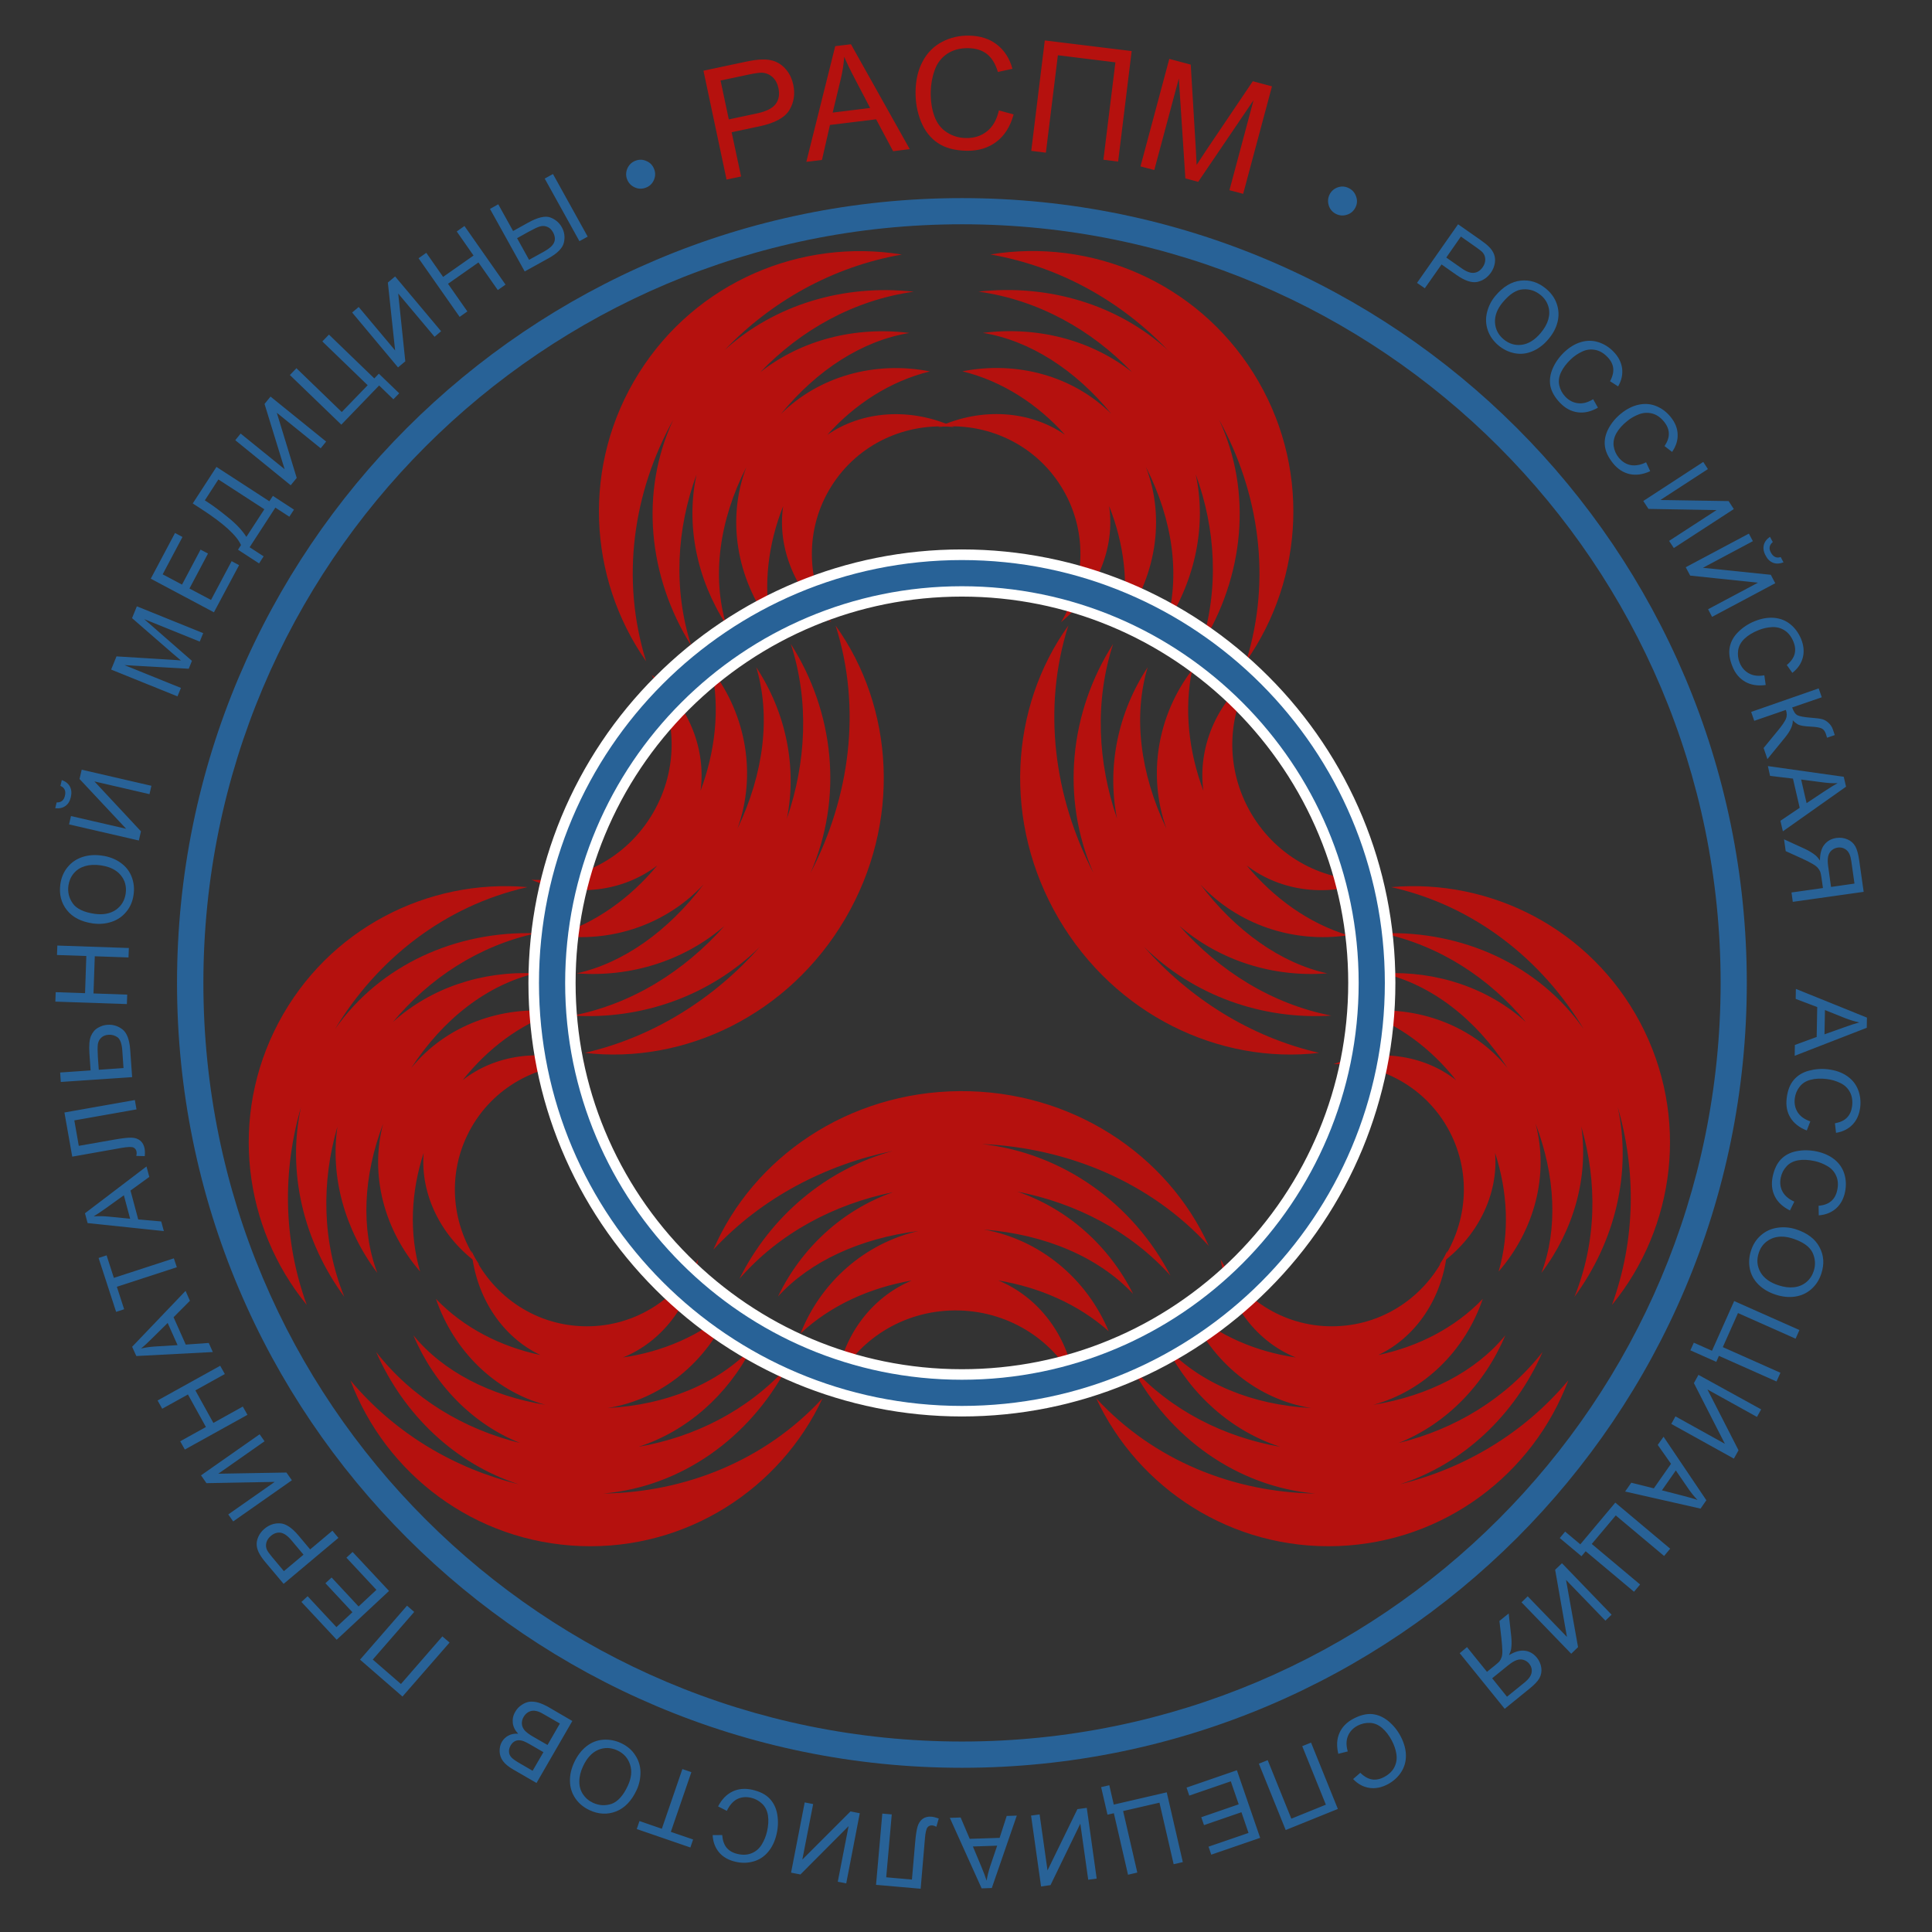
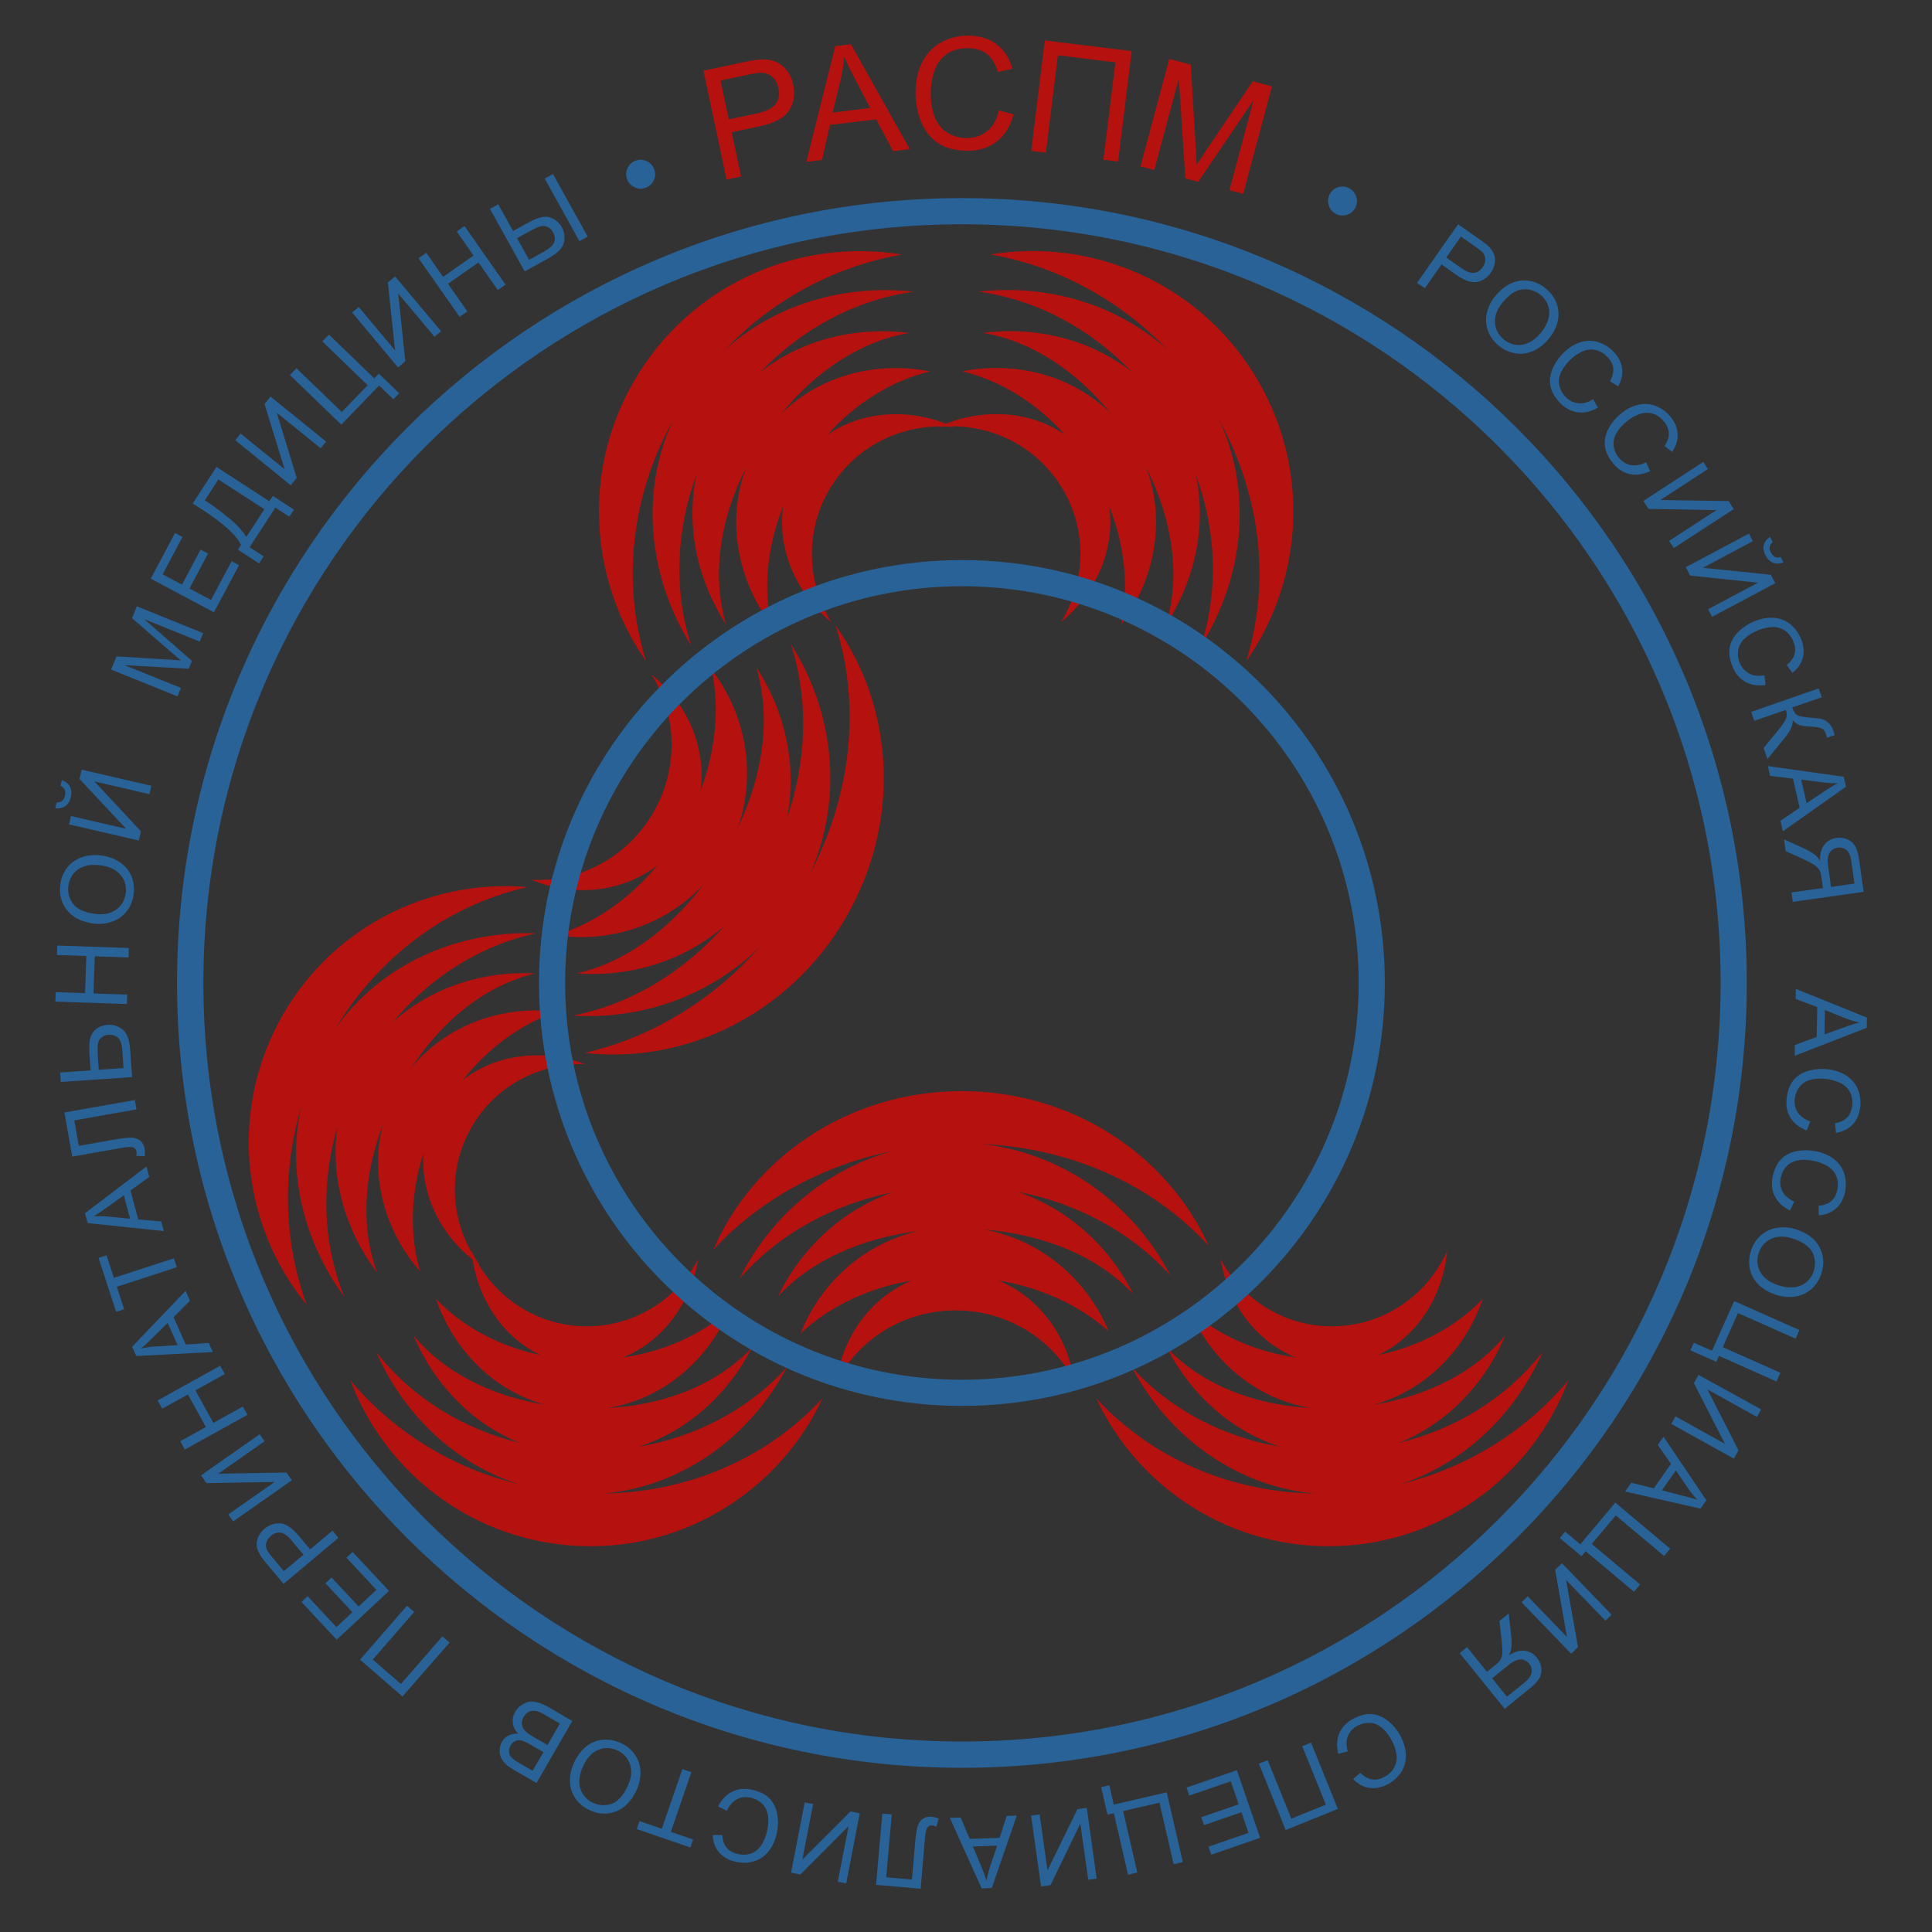
<svg xmlns="http://www.w3.org/2000/svg" id="Слой_1" x="0px" y="0px" viewBox="0 0 212.6 212.6" style="enable-background:new 0 0 212.6 212.6;" xml:space="preserve">
  <rect x="0" y="0" width="212.6" height="212.6" fill="#333333" stroke="none" />
  <style type="text/css"> .st0{fill-rule:evenodd;clip-rule:evenodd;fill:#B5110E;} .st1{fill:#286297;} .st2{fill:#FFFFFF;} .st3{fill:#B5110E;} </style>
  <g>
    <path class="st0" d="M90.52,153.86c-4.65,9.97-14.95,16.71-26.63,16.27c-11.69-0.44-21.45-7.93-25.33-18.23 c4.93,5.88,11.5,9.71,18.52,11.43c-6.96-2.24-12.63-7.6-15.69-14.56c4.03,5.16,9.7,8.52,15.84,10.02 c-5.22-2.09-9.43-6.39-11.74-11.85c3.26,3.99,8.48,6.67,14.53,7.65c-5.6-1.52-10.08-5.94-12.05-11.66c3.07,3.2,7.14,5.26,11.5,6.18 c-4.14-1.95-7.1-6.3-7.58-11.46c2.11,4.72,6.71,8.09,12.17,8.29c5.46,0.21,10.3-2.8,12.76-7.36c-0.85,5.05-4.08,9.13-8.28,10.8 c4.35-0.63,8.49-2.38,11.74-5.25c-2.46,5.72-7.48,9.87-13.41,10.81c6.48-0.34,12.1-2.68,15.86-6.62 c-2.69,5.23-7.16,9.18-12.47,10.89c6.16-1.07,11.98-3.97,16.34-8.76c-4.13,7.77-11.61,13.15-20.19,13.9 C75.36,164.22,84.17,160.75,90.52,153.86L90.52,153.86z" />
    <path class="st0" d="M58.05,97.62c-10.96-0.96-21.94,4.59-27.41,14.93c-5.46,10.34-3.85,22.54,3.12,31.05 c-2.63-7.21-2.66-14.82-0.64-21.76c-1.55,7.15,0.27,14.74,4.77,20.87c-2.46-6.07-2.53-12.66-0.76-18.73 c-0.8,5.56,0.82,11.36,4.39,16.09c-1.83-4.82-1.54-10.68,0.64-16.41c-1.49,5.61,0.11,11.7,4.07,16.26 c-1.24-4.26-0.99-8.81,0.39-13.05c-0.38,4.55,1.9,9.3,6.13,12.29c-3.04-4.19-3.65-9.86-1.1-14.69c2.55-4.83,7.58-7.52,12.75-7.37 c-4.8-1.79-9.95-1.04-13.49,1.77c2.72-3.45,6.31-6.17,10.41-7.55c-6.18-0.73-12.29,1.54-16.07,6.21 c3.54-5.44,8.37-9.15,13.66-10.42c-5.87-0.29-11.53,1.61-15.67,5.35c4-4.8,9.43-8.39,15.76-9.76c-8.79-0.3-17.19,3.48-22.13,10.54 C41.5,105.57,48.91,99.67,58.05,97.62L58.05,97.62z" />
    <path class="st0" d="M120.62,153.86c4.65,9.97,14.95,16.71,26.63,16.27c11.69-0.44,21.45-7.93,25.33-18.23 c-4.93,5.88-11.5,9.71-18.52,11.43c6.96-2.24,12.63-7.6,15.69-14.56c-4.03,5.16-9.7,8.52-15.84,10.02 c5.22-2.09,9.43-6.39,11.74-11.85c-3.26,3.99-8.48,6.67-14.53,7.65c5.6-1.52,10.08-5.94,12.05-11.66c-3.07,3.2-7.14,5.26-11.5,6.18 c4.14-1.95,7.1-6.3,7.58-11.46c-2.11,4.72-6.71,8.09-12.17,8.29c-5.46,0.21-10.3-2.8-12.76-7.36c0.85,5.05,4.08,9.13,8.28,10.8 c-4.35-0.63-8.49-2.38-11.74-5.25c2.46,5.72,7.48,9.87,13.41,10.81c-6.48-0.34-12.1-2.68-15.86-6.62 c2.69,5.23,7.16,9.18,12.47,10.89c-6.16-1.07-11.98-3.97-16.34-8.76c4.13,7.77,11.61,13.15,20.19,13.9 C135.78,164.22,126.97,160.75,120.62,153.86L120.62,153.86z" />
-     <path class="st0" d="M153.09,97.62c10.96-0.96,21.94,4.59,27.41,14.93c5.46,10.34,3.85,22.54-3.12,31.05 c2.63-7.21,2.66-14.82,0.64-21.76c1.55,7.15-0.27,14.74-4.77,20.87c2.46-6.07,2.53-12.66,0.76-18.73 c0.8,5.56-0.82,11.36-4.39,16.09c1.83-4.82,1.54-10.68-0.64-16.41c1.49,5.61-0.11,11.7-4.07,16.26c1.24-4.26,0.99-8.81-0.39-13.05 c0.38,4.55-1.9,9.3-6.13,12.29c3.04-4.19,3.65-9.86,1.1-14.69c-2.55-4.83-7.58-7.52-12.75-7.37c4.8-1.79,9.95-1.04,13.49,1.77 c-2.72-3.45-6.31-6.17-10.41-7.55c6.18-0.73,12.29,1.54,16.07,6.21c-3.54-5.44-8.37-9.15-13.66-10.42 c5.87-0.29,11.53,1.61,15.67,5.35c-4-4.8-9.43-8.39-15.76-9.76c8.79-0.3,17.19,3.48,22.13,10.54 C169.64,105.57,162.23,99.67,153.09,97.62L153.09,97.62z" />
    <path class="st0" d="M133.02,137.11c-4.57-10.1-15.16-17.13-27.42-17.04c-12.26,0.09-22.71,7.28-27.1,17.44 c5.34-5.73,12.35-9.35,19.75-10.86c-7.37,2.02-13.47,7.21-16.88,14.07c4.38-5.03,10.42-8.21,16.9-9.53 c-5.53,1.93-10.07,6.1-12.66,11.48c3.54-3.89,9.09-6.41,15.46-7.21c-5.92,1.35-10.75,5.63-12.98,11.28 c3.31-3.1,7.64-5.04,12.24-5.83c-4.39,1.82-7.64,6.08-8.29,11.21c2.35-4.65,7.28-7.88,13.01-7.92c5.73-0.04,10.71,3.11,13.15,7.73 c-0.74-5.07-4-9.24-8.35-11.03c4.54,0.76,8.83,2.63,12.15,5.59c-2.41-5.78-7.54-10.08-13.73-11.19c6.78,0.54,12.6,3.03,16.42,7.08 c-2.66-5.3-7.23-9.38-12.74-11.25c6.42,1.25,12.43,4.33,16.85,9.24c-4.1-7.88-11.76-13.47-20.74-14.48 C117.44,126.31,126.57,130.04,133.02,137.11L133.02,137.11z" />
-     <path class="st0" d="M117.56,68.84c-6.46,9.01-7.26,21.69-1.05,32.27c6.21,10.57,17.66,16.03,28.65,14.75 c-7.63-1.76-14.27-6.02-19.28-11.68c5.44,5.37,12.98,8.06,20.62,7.58c-6.55-1.27-12.32-4.92-16.71-9.87 c4.43,3.83,10.32,5.68,16.27,5.22c-5.13-1.12-10.1-4.67-13.97-9.79c4.13,4.45,10.25,6.49,16.26,5.6c-4.34-1.31-8.19-4.1-11.16-7.68 c3.77,2.9,9.08,3.57,13.85,1.57c-5.21,0.29-10.46-2.37-13.36-7.3c-2.9-4.94-2.67-10.83,0.12-15.25c-4.02,3.17-6,8.08-5.38,12.75 c-1.61-4.31-2.14-8.96-1.23-13.31c-3.8,4.97-4.96,11.57-2.83,17.49c-2.93-6.14-3.67-12.43-2.07-17.76 c-3.26,4.95-4.51,10.95-3.37,16.65c-2.13-6.19-2.47-12.93-0.43-19.22c-4.78,7.49-5.79,16.93-2.17,25.2 C116,87.73,114.66,77.95,117.56,68.84L117.56,68.84z" />
    <path class="st0" d="M71.1,72.77c-6.42-9.17-7.12-21.66-0.79-31.73C76.64,30.98,88.2,26.2,99.24,28.01 c-7.69,1.35-14.4,5.19-19.49,10.5c5.51-5,13.12-7.26,20.8-6.41c-6.59,0.92-12.43,4.21-16.88,8.85c4.49-3.54,10.42-5.06,16.4-4.31 c-5.17,0.84-10.19,4.08-14.13,8.91c4.19-4.16,10.36-5.86,16.39-4.68c-4.38,1.07-8.27,3.61-11.29,6.98 c3.82-2.65,9.16-3.05,13.94-0.85c-5.23-0.55-10.54,1.8-13.49,6.5c-2.96,4.7-2.77,10.5-0.01,14.98c-4.01-3.32-5.97-8.23-5.3-12.78 c-1.65,4.15-2.22,8.69-1.35,13.01c-3.78-5.07-4.89-11.61-2.7-17.31c-2.99,5.88-3.8,12.02-2.23,17.33 c-3.24-5.03-4.45-10.98-3.25-16.52c-2.19,5.97-2.59,12.57-0.59,18.84c-4.74-7.59-5.68-16.9-1.98-24.85 C69.68,54.15,68.26,63.68,71.1,72.77L71.1,72.77z" />
    <path class="st0" d="M137.13,72.77c6.42-9.17,7.12-21.66,0.79-31.73c-6.33-10.07-17.89-14.85-28.93-13.04 c7.69,1.35,14.4,5.19,19.49,10.5c-5.51-5-13.12-7.26-20.8-6.41c6.59,0.92,12.43,4.21,16.88,8.85c-4.49-3.54-10.42-5.06-16.4-4.31 c5.17,0.84,10.19,4.08,14.13,8.91c-4.19-4.16-10.36-5.86-16.39-4.68c4.38,1.07,8.27,3.61,11.29,6.98 c-3.82-2.65-9.16-3.05-13.94-0.85c5.23-0.55,10.54,1.8,13.49,6.5c2.96,4.7,2.77,10.5,0.01,14.98c4.01-3.32,5.97-8.23,5.3-12.78 c1.65,4.15,2.22,8.69,1.35,13.01c3.78-5.07,4.89-11.61,2.7-17.31c2.99,5.88,3.8,12.02,2.23,17.33c3.24-5.03,4.45-10.98,3.25-16.52 c2.19,5.97,2.59,12.57,0.59,18.84c4.74-7.59,5.68-16.9,1.98-24.85C138.54,54.15,139.96,63.68,137.13,72.77L137.13,72.77z" />
    <path class="st0" d="M91.95,68.84c6.46,9.01,7.26,21.69,1.05,32.27c-6.21,10.57-17.66,16.03-28.65,14.75 c7.63-1.76,14.27-6.02,19.28-11.68c-5.44,5.37-12.98,8.06-20.62,7.58c6.55-1.27,12.32-4.92,16.71-9.87 c-4.43,3.83-10.32,5.68-16.27,5.22c5.13-1.12,10.1-4.67,13.97-9.79c-4.13,4.45-10.25,6.49-16.26,5.6c4.34-1.31,8.19-4.1,11.16-7.68 c-3.77,2.89-9.08,3.57-13.85,1.57c5.21,0.29,10.46-2.37,13.36-7.3c2.9-4.94,2.67-10.83-0.12-15.25c4.02,3.17,6,8.08,5.38,12.75 c1.61-4.31,2.14-8.96,1.23-13.31c3.8,4.98,4.96,11.57,2.83,17.49c2.93-6.14,3.67-12.43,2.07-17.76c3.26,4.95,4.51,10.95,3.37,16.65 c2.13-6.19,2.47-12.93,0.43-19.22c4.78,7.49,5.79,16.93,2.17,25.2C93.52,87.73,94.85,77.95,91.95,68.84L91.95,68.84z" />
    <path class="st1" d="M105.85,194.53c-23.85,0-45.44-9.67-61.07-25.3c-15.63-15.63-25.3-37.22-25.3-61.07 c0-23.85,9.67-45.44,25.3-61.07C60.41,31.47,82,21.8,105.85,21.8c23.85,0,45.44,9.67,61.07,25.3c15.63,15.63,25.3,37.22,25.3,61.07 c0,23.85-9.67,45.44-25.3,61.07C151.29,184.86,129.7,194.53,105.85,194.53L105.85,194.53z M46.83,167.19 c15.11,15.11,35.98,24.45,59.03,24.45c23.05,0,43.92-9.34,59.03-24.45s24.45-35.98,24.45-59.03c0-23.05-9.34-43.92-24.45-59.03 c-15.11-15.11-35.98-24.45-59.03-24.45c-23.05,0-43.92,9.34-59.03,24.45c-15.11,15.11-24.45,35.98-24.45,59.03 C22.38,131.22,31.72,152.09,46.83,167.19L46.83,167.19z" />
-     <path class="st2" d="M105.85,155.87c-6.45,0-12.61-1.29-18.24-3.62c-5.84-2.42-11.1-5.96-15.49-10.36 c-4.39-4.39-7.94-9.65-10.36-15.49c-2.33-5.62-3.61-11.78-3.61-18.24c0-6.45,1.29-12.61,3.61-18.24 c2.42-5.84,5.96-11.1,10.36-15.49c4.39-4.39,9.65-7.94,15.49-10.36c5.62-2.33,11.78-3.61,18.24-3.61c6.45,0,12.61,1.29,18.24,3.61 c5.84,2.42,11.1,5.96,15.49,10.36c4.39,4.39,7.94,9.65,10.36,15.49c2.33,5.62,3.61,11.78,3.61,18.24c0,6.45-1.29,12.61-3.61,18.24 c-2.42,5.84-5.96,11.1-10.36,15.49c-4.39,4.39-9.65,7.94-15.49,10.36C118.47,154.58,112.31,155.87,105.85,155.87L105.85,155.87z M88.49,150.12c5.34,2.21,11.21,3.43,17.36,3.43c6.16,0,12.02-1.22,17.36-3.43c5.55-2.3,10.54-5.67,14.73-9.86 c4.19-4.19,7.56-9.19,9.86-14.73c2.21-5.34,3.43-11.21,3.43-17.36c0-6.16-1.22-12.02-3.43-17.36c-2.3-5.55-5.67-10.54-9.86-14.73 c-4.19-4.19-9.19-7.56-14.73-9.86c-5.34-2.21-11.21-3.43-17.36-3.43c-6.16,0-12.02,1.22-17.36,3.43 c-5.55,2.3-10.54,5.67-14.73,9.86c-4.19,4.19-7.56,9.19-9.86,14.73c-2.21,5.34-3.43,11.21-3.43,17.36c0,6.16,1.22,12.02,3.43,17.36 c2.3,5.55,5.67,10.54,9.86,14.73C77.95,144.45,82.94,147.82,88.49,150.12L88.49,150.12z M75.8,138.22 c7.69,7.69,18.32,12.45,30.05,12.45c5.76,0,11.26-1.14,16.26-3.22c5.19-2.15,9.87-5.31,13.8-9.23c3.92-3.92,7.08-8.6,9.23-13.8 c2.07-5,3.22-10.49,3.22-16.26c0-5.76-1.14-11.26-3.22-16.26c-2.15-5.19-5.31-9.87-9.23-13.8c-3.92-3.92-8.6-7.08-13.8-9.23 c-5-2.07-10.49-3.22-16.26-3.22c-5.76,0-11.26,1.14-16.26,3.22c-5.19,2.15-9.87,5.31-13.8,9.23c-3.92,3.92-7.08,8.6-9.23,13.8 c-2.07,5-3.22,10.49-3.22,16.26c0,5.76,1.14,11.26,3.22,16.26C68.72,129.62,71.87,134.3,75.8,138.22L75.8,138.22z M105.85,152.98 c-12.37,0-23.58-5.02-31.69-13.13c-4.13-4.13-7.45-9.06-9.73-14.55c-2.19-5.28-3.4-11.07-3.4-17.13c0-6.06,1.21-11.85,3.4-17.13 c2.27-5.49,5.6-10.43,9.73-14.55s9.06-7.45,14.55-9.73c5.28-2.19,11.07-3.4,17.13-3.4c6.06,0,11.85,1.21,17.13,3.4 c5.49,2.27,10.43,5.6,14.55,9.73c4.13,4.13,7.45,9.06,9.73,14.55c2.19,5.28,3.4,11.07,3.4,17.13c0,6.06-1.21,11.85-3.4,17.13 c-2.27,5.49-5.6,10.43-9.73,14.55c-4.13,4.13-9.06,7.45-14.55,9.73C117.7,151.77,111.91,152.98,105.85,152.98L105.85,152.98z" />
    <path class="st1" d="M105.85,154.71c-12.85,0-24.49-5.21-32.91-13.63c-8.42-8.42-13.63-20.06-13.63-32.91 c0-12.85,5.21-24.49,13.63-32.91c8.42-8.42,20.06-13.63,32.91-13.63c12.85,0,24.49,5.21,32.91,13.63 c8.42,8.42,13.63,20.06,13.63,32.91c0,12.85-5.21,24.49-13.63,32.91C130.34,149.5,118.71,154.71,105.85,154.71L105.85,154.71z M74.98,139.04c7.9,7.9,18.81,12.79,30.87,12.79c12.06,0,22.97-4.89,30.87-12.79c7.9-7.9,12.79-18.82,12.79-30.87 c0-12.06-4.89-22.97-12.79-30.87c-7.9-7.9-18.81-12.79-30.87-12.79c-12.06,0-22.97,4.89-30.87,12.79 c-7.9,7.9-12.79,18.81-12.79,30.87C62.19,120.22,67.08,131.14,74.98,139.04L74.98,139.04z" />
    <path class="st1" d="M149.15,22.84c-0.2,0.39-0.51,0.66-0.93,0.79c-0.42,0.14-0.82,0.1-1.21-0.09c-0.39-0.2-0.66-0.51-0.79-0.93 c-0.13-0.42-0.1-0.82,0.09-1.21c0.2-0.39,0.51-0.65,0.92-0.79c0.42-0.14,0.82-0.1,1.21,0.1c0.39,0.2,0.65,0.5,0.79,0.92 C149.38,22.04,149.35,22.45,149.15,22.84L149.15,22.84z M155.93,31.13l4.52-6.45l2.43,1.7c0.43,0.3,0.74,0.55,0.94,0.75 c0.28,0.27,0.48,0.56,0.59,0.86c0.11,0.3,0.14,0.63,0.08,0.98c-0.06,0.36-0.2,0.7-0.42,1.02c-0.38,0.55-0.88,0.89-1.5,1.03 c-0.61,0.13-1.38-0.12-2.29-0.76l-1.65-1.16l-1.84,2.62L155.93,31.13L155.93,31.13z M159.15,28.34l1.67,1.17 c0.55,0.39,1.01,0.56,1.39,0.51c0.38-0.04,0.69-0.25,0.95-0.62c0.19-0.27,0.28-0.55,0.28-0.84c0-0.29-0.09-0.54-0.27-0.76 c-0.12-0.14-0.37-0.34-0.76-0.61l-1.65-1.16L159.15,28.34L159.15,28.34z M164.56,32.55c0.84-1,1.77-1.56,2.78-1.67 c1.01-0.11,1.94,0.18,2.8,0.9c0.56,0.47,0.95,1.02,1.17,1.66c0.22,0.64,0.25,1.3,0.09,1.97c-0.16,0.67-0.5,1.31-1.01,1.91 c-0.51,0.61-1.1,1.06-1.75,1.33c-0.65,0.28-1.31,0.35-1.97,0.22c-0.66-0.13-1.25-0.42-1.78-0.86c-0.57-0.48-0.96-1.04-1.18-1.69 c-0.22-0.65-0.24-1.31-0.07-1.98C163.81,33.68,164.11,33.08,164.56,32.55L164.56,32.55z M165.37,33.26 c-0.61,0.73-0.89,1.46-0.86,2.21c0.04,0.75,0.36,1.37,0.94,1.86c0.6,0.5,1.27,0.71,2.01,0.61c0.74-0.1,1.44-0.53,2.09-1.31 c0.41-0.49,0.69-0.99,0.83-1.49c0.14-0.51,0.14-0.99-0.01-1.46c-0.15-0.47-0.42-0.87-0.82-1.2c-0.57-0.47-1.21-0.69-1.95-0.64 C166.88,31.87,166.13,32.35,165.37,33.26L165.37,33.26z M175.31,43.93l0.53,0.93c-0.77,0.44-1.51,0.61-2.23,0.51 c-0.72-0.1-1.36-0.44-1.93-1.03c-0.59-0.61-0.94-1.23-1.07-1.85c-0.12-0.62-0.04-1.26,0.24-1.92c0.28-0.65,0.69-1.24,1.23-1.77 c0.59-0.57,1.21-0.95,1.87-1.15c0.66-0.2,1.3-0.2,1.93,0c0.63,0.2,1.18,0.54,1.67,1.04c0.55,0.57,0.86,1.18,0.95,1.85 c0.08,0.67-0.06,1.33-0.44,1.98l-0.89-0.57c0.29-0.53,0.4-1.01,0.35-1.44c-0.05-0.43-0.26-0.84-0.63-1.22 c-0.42-0.44-0.87-0.7-1.37-0.79c-0.49-0.09-0.97-0.03-1.44,0.2c-0.47,0.22-0.89,0.51-1.26,0.87c-0.48,0.47-0.83,0.94-1.06,1.43 c-0.22,0.49-0.28,0.96-0.17,1.43c0.11,0.47,0.33,0.87,0.66,1.22c0.4,0.42,0.87,0.66,1.39,0.72 C174.18,44.44,174.73,44.29,175.31,43.93L175.31,43.93z M181.14,50.87l0.45,0.98c-0.8,0.37-1.56,0.47-2.26,0.32 c-0.71-0.16-1.32-0.56-1.83-1.19c-0.53-0.66-0.83-1.3-0.9-1.93c-0.07-0.63,0.07-1.26,0.4-1.89c0.34-0.63,0.8-1.18,1.38-1.65 c0.64-0.52,1.29-0.84,1.96-0.98c0.67-0.14,1.31-0.09,1.92,0.16c0.61,0.25,1.13,0.64,1.57,1.18c0.5,0.61,0.76,1.25,0.78,1.92 c0.03,0.67-0.18,1.31-0.61,1.94l-0.83-0.64c0.33-0.5,0.49-0.97,0.47-1.41c-0.01-0.43-0.19-0.86-0.52-1.27 c-0.38-0.47-0.81-0.77-1.29-0.9c-0.48-0.13-0.96-0.11-1.45,0.07c-0.48,0.18-0.93,0.43-1.33,0.76c-0.52,0.42-0.91,0.86-1.18,1.33 c-0.26,0.47-0.36,0.94-0.3,1.41c0.07,0.48,0.25,0.9,0.55,1.27c0.37,0.45,0.81,0.73,1.32,0.83 C179.97,51.27,180.54,51.17,181.14,50.87L181.14,50.87z M187.43,50.83l0.51,0.79l-5.23,3.4l7.51,0.12l0.57,0.88l-6.6,4.29 l-0.52-0.79l5.22-3.39L181.4,56l-0.57-0.87L187.43,50.83L187.43,50.83z M192.45,58.72l0.44,0.83l-5.5,2.93l7.47,0.77l0.49,0.93 l-6.95,3.7l-0.44-0.84l5.49-2.92l-7.46-0.78l-0.49-0.92L192.45,58.72L192.45,58.72z M195.95,61.3l0.31,0.58 c-0.42,0.16-0.8,0.18-1.14,0.05c-0.34-0.13-0.62-0.39-0.83-0.8c-0.22-0.4-0.28-0.78-0.2-1.14c0.08-0.35,0.31-0.66,0.68-0.92 l0.31,0.58c-0.19,0.16-0.3,0.33-0.34,0.52c-0.04,0.19,0,0.39,0.12,0.61c0.14,0.26,0.29,0.42,0.46,0.5 C195.49,61.37,195.7,61.38,195.95,61.3L195.95,61.3z M194.15,74.31l0.15,1.07c-0.87,0.12-1.63,0-2.26-0.36 c-0.63-0.36-1.1-0.92-1.4-1.68c-0.32-0.79-0.42-1.49-0.3-2.11c0.12-0.62,0.43-1.19,0.94-1.69c0.5-0.5,1.11-0.9,1.8-1.18 c0.76-0.31,1.48-0.43,2.16-0.37c0.68,0.06,1.28,0.3,1.79,0.72c0.51,0.42,0.89,0.95,1.16,1.59c0.3,0.73,0.36,1.42,0.19,2.07 c-0.17,0.65-0.55,1.21-1.15,1.67l-0.61-0.86c0.46-0.38,0.75-0.79,0.86-1.21c0.11-0.42,0.07-0.87-0.13-1.36 c-0.23-0.56-0.55-0.97-0.97-1.24c-0.42-0.27-0.89-0.39-1.4-0.36c-0.51,0.03-1.01,0.14-1.49,0.34c-0.62,0.25-1.13,0.56-1.52,0.93 c-0.39,0.37-0.62,0.79-0.7,1.26c-0.07,0.48-0.02,0.93,0.16,1.38c0.22,0.54,0.56,0.93,1.02,1.18 C192.92,74.36,193.49,74.43,194.15,74.31L194.15,74.31z M200.13,75.75l0.34,0.98l-3.26,1.12c0.16,0.45,0.35,0.74,0.59,0.86 c0.24,0.12,0.74,0.21,1.5,0.27c0.56,0.04,0.96,0.09,1.21,0.16c0.25,0.06,0.48,0.2,0.7,0.4c0.22,0.2,0.39,0.45,0.49,0.75 c0.13,0.38,0.2,0.58,0.2,0.6l-0.85,0.29c-0.01-0.03-0.03-0.1-0.06-0.2c-0.03-0.11-0.05-0.18-0.06-0.2 c-0.11-0.32-0.26-0.52-0.47-0.62c-0.21-0.1-0.59-0.17-1.16-0.2c-0.71-0.03-1.18-0.11-1.41-0.22c-0.22-0.12-0.43-0.28-0.61-0.48 c0.03,0.53-0.25,1.15-0.84,1.88l-1.95,2.39l-0.42-1.22l1.59-1.94c0.44-0.53,0.72-0.95,0.86-1.25c0.13-0.3,0.13-0.64,0-1l-3.48,1.2 l-0.34-0.98L200.13,75.75L200.13,75.75z M194.54,84.3l8.35,1.18l0.25,1.09l-6.95,4.91l-0.27-1.16l2.12-1.43l-0.74-3.21l-2.52-0.3 L194.54,84.3L194.54,84.3z M198.2,85.78l0.6,2.6l1.94-1.29c0.59-0.39,1.08-0.7,1.47-0.91c-0.52,0.02-1.03-0.01-1.56-0.08 L198.2,85.78L198.2,85.78z M197.28,99.24l7.8-1.1l-0.49-3.46c-0.1-0.7-0.24-1.21-0.43-1.55c-0.19-0.34-0.48-0.6-0.86-0.76 c-0.39-0.17-0.79-0.22-1.22-0.16c-0.55,0.08-0.99,0.32-1.32,0.73c-0.33,0.41-0.49,1-0.49,1.76c-0.17-0.26-0.33-0.44-0.48-0.57 c-0.32-0.26-0.71-0.5-1.16-0.71l-2.31-1.06l0.18,1.3l1.77,0.8c0.51,0.24,0.9,0.43,1.18,0.6c0.28,0.16,0.47,0.31,0.59,0.45 c0.12,0.14,0.21,0.29,0.27,0.44c0.04,0.11,0.08,0.3,0.12,0.57l0.17,1.2l-3.46,0.49L197.28,99.24L197.28,99.24z M201.49,97.6 l-0.31-2.22c-0.07-0.47-0.07-0.85-0.01-1.13c0.06-0.28,0.19-0.5,0.38-0.67c0.19-0.17,0.42-0.27,0.67-0.31 c0.37-0.05,0.69,0.04,0.97,0.27c0.28,0.23,0.45,0.64,0.53,1.22l0.35,2.47L201.49,97.6L201.49,97.6z M197.62,108.82l7.82,3.16 l-0.02,1.12l-7.93,3.08l0.02-1.19l2.4-0.88l0.06-3.29l-2.37-0.9L197.62,108.82L197.62,108.82z M200.82,111.15l-0.05,2.67l2.19-0.78 c0.67-0.24,1.21-0.42,1.64-0.53c-0.5-0.11-1-0.26-1.5-0.45L200.82,111.15L200.82,111.15z M199.21,123.4l-0.39,1 c-0.82-0.32-1.42-0.79-1.8-1.41c-0.38-0.62-0.51-1.33-0.41-2.15c0.1-0.84,0.36-1.51,0.77-1.99c0.41-0.49,0.95-0.83,1.64-1.02 c0.69-0.19,1.4-0.25,2.15-0.16c0.81,0.1,1.5,0.34,2.07,0.73c0.57,0.39,0.97,0.88,1.22,1.5c0.24,0.61,0.32,1.26,0.24,1.95 c-0.1,0.78-0.37,1.41-0.84,1.9c-0.46,0.48-1.07,0.79-1.82,0.91l-0.12-1.05c0.59-0.11,1.04-0.32,1.34-0.64 c0.3-0.31,0.48-0.73,0.55-1.25c0.07-0.6-0.01-1.12-0.25-1.56c-0.24-0.44-0.59-0.77-1.06-0.99c-0.46-0.22-0.95-0.37-1.47-0.43 c-0.67-0.08-1.26-0.06-1.78,0.08c-0.52,0.13-0.93,0.39-1.22,0.77c-0.3,0.38-0.47,0.81-0.53,1.28c-0.07,0.58,0.04,1.09,0.32,1.53 C198.11,122.85,198.57,123.18,199.21,123.4L199.21,123.4z M197.45,132.23l-0.48,0.97c-0.79-0.39-1.35-0.91-1.67-1.56 c-0.32-0.65-0.4-1.37-0.23-2.18c0.18-0.83,0.49-1.47,0.94-1.92c0.45-0.45,1.02-0.74,1.72-0.87c0.7-0.13,1.42-0.12,2.15,0.03 c0.8,0.17,1.47,0.47,2,0.9c0.53,0.43,0.89,0.97,1.08,1.6c0.19,0.63,0.21,1.29,0.07,1.97c-0.16,0.77-0.5,1.38-1,1.82 c-0.5,0.44-1.13,0.69-1.89,0.75l-0.02-1.05c0.6-0.06,1.06-0.23,1.39-0.52c0.33-0.28,0.55-0.68,0.66-1.2 c0.13-0.59,0.09-1.11-0.11-1.57c-0.2-0.46-0.52-0.82-0.97-1.08c-0.44-0.26-0.92-0.45-1.43-0.56c-0.66-0.14-1.25-0.17-1.78-0.08 c-0.53,0.09-0.96,0.31-1.28,0.66c-0.33,0.35-0.54,0.76-0.64,1.23c-0.12,0.57-0.06,1.09,0.19,1.55 C196.4,131.58,196.83,131.96,197.45,132.23L197.45,132.23z M197.62,135.27c1.24,0.4,2.11,1.05,2.59,1.95 c0.49,0.9,0.56,1.87,0.21,2.93c-0.22,0.69-0.59,1.26-1.1,1.71c-0.51,0.45-1.11,0.72-1.79,0.82c-0.68,0.1-1.4,0.03-2.15-0.22 c-0.76-0.25-1.39-0.62-1.89-1.12c-0.5-0.5-0.81-1.08-0.94-1.74c-0.13-0.66-0.08-1.32,0.13-1.97c0.23-0.71,0.6-1.28,1.12-1.72 c0.52-0.45,1.12-0.71,1.8-0.81C196.29,135,196.96,135.06,197.62,135.27L197.62,135.27z M197.27,136.29 c-0.9-0.29-1.69-0.28-2.37,0.03c-0.68,0.32-1.14,0.84-1.37,1.57c-0.24,0.75-0.18,1.44,0.19,2.1c0.37,0.65,1.03,1.14,2,1.45 c0.61,0.2,1.17,0.27,1.7,0.21c0.52-0.06,0.97-0.25,1.35-0.56c0.38-0.32,0.65-0.72,0.81-1.21c0.23-0.7,0.18-1.38-0.13-2.05 C199.12,137.17,198.4,136.66,197.27,136.29L197.27,136.29z M198.01,146.36l-0.42,0.95l-6.34-2.82l-1.67,3.75l6.34,2.82l-0.43,0.96 l-6.34-2.82l-0.29,0.66l-2.85-1.27l0.38-0.84l2,0.89l2.44-5.47L198.01,146.36L198.01,146.36z M193.8,155.09l-0.46,0.83l-5.45-3.02 l3.42,6.69l-0.51,0.92l-6.89-3.82l0.46-0.83l5.44,3.02l-3.41-6.68l0.5-0.91L193.8,155.09L193.8,155.09z M183.06,158.1l4.71,6.99 l-0.64,0.92l-8.3-1.88l0.68-0.97l2.48,0.62l1.89-2.7l-1.46-2.08L183.06,158.1L183.06,158.1z M184.41,161.81l-1.53,2.19l2.26,0.58 c0.69,0.18,1.24,0.33,1.66,0.48c-0.36-0.37-0.69-0.78-0.99-1.21L184.41,161.81L184.41,161.81z M183.79,170.42l-0.67,0.8l-5.32-4.46 l-2.64,3.14l5.32,4.46l-0.67,0.8l-5.32-4.46l-0.46,0.55l-2.39-2l0.59-0.71l1.67,1.4l3.85-4.59L183.79,170.42L183.79,170.42z M177.34,177.68l-0.68,0.66l-4.33-4.48l1.32,7.39l-0.75,0.73l-5.47-5.66l0.68-0.66l4.32,4.47l-1.3-7.39l0.75-0.72L177.34,177.68 L177.34,177.68z M160.63,181.92l4.95,6.12l2.71-2.2c0.55-0.44,0.92-0.83,1.11-1.17c0.19-0.34,0.26-0.72,0.21-1.13 c-0.06-0.42-0.22-0.79-0.49-1.13c-0.35-0.43-0.79-0.69-1.31-0.76c-0.52-0.07-1.11,0.09-1.76,0.49c0.13-0.28,0.21-0.51,0.24-0.7 c0.06-0.41,0.06-0.86,0.01-1.36l-0.28-2.53l-1.02,0.82l0.22,1.93c0.06,0.56,0.09,1,0.1,1.32c0.01,0.32-0.02,0.57-0.08,0.74 c-0.06,0.18-0.14,0.33-0.24,0.46c-0.08,0.09-0.22,0.22-0.43,0.39l-0.94,0.76l-2.2-2.72L160.63,181.92L160.63,181.92z M164.2,184.68 l1.74-1.41c0.37-0.3,0.69-0.5,0.96-0.59c0.27-0.09,0.53-0.1,0.77-0.02c0.24,0.08,0.45,0.22,0.61,0.42 c0.23,0.29,0.32,0.61,0.26,0.97c-0.06,0.36-0.32,0.72-0.77,1.09l-1.94,1.57L164.2,184.68L164.2,184.68z M148.31,192.73l-1.04,0.26 c-0.21-0.86-0.17-1.62,0.12-2.28c0.29-0.66,0.8-1.19,1.52-1.57c0.75-0.4,1.44-0.57,2.07-0.52c0.63,0.06,1.22,0.31,1.78,0.76 c0.55,0.45,1.01,1.01,1.36,1.67c0.38,0.72,0.58,1.43,0.59,2.11c0.01,0.69-0.17,1.3-0.53,1.86c-0.36,0.55-0.85,0.99-1.46,1.32 c-0.7,0.37-1.37,0.5-2.04,0.4c-0.66-0.1-1.26-0.42-1.78-0.97l0.79-0.69c0.43,0.42,0.86,0.66,1.29,0.73 c0.43,0.07,0.88-0.02,1.34-0.27c0.53-0.28,0.91-0.65,1.13-1.1c0.22-0.45,0.29-0.93,0.21-1.43c-0.08-0.51-0.25-0.99-0.49-1.45 c-0.31-0.59-0.67-1.06-1.08-1.41c-0.41-0.35-0.85-0.54-1.33-0.56c-0.48-0.02-0.93,0.08-1.36,0.3c-0.51,0.27-0.87,0.65-1.07,1.14 C148.13,191.51,148.12,192.08,148.31,192.73L148.31,192.73z M147.22,199.06l-5.74,2.32l-2.95-7.3l0.97-0.39l2.6,6.44l3.8-1.54 l-2.6-6.44l0.97-0.39L147.22,199.06L147.22,199.06z M136.11,194.8l2.56,7.44l-5.38,1.85l-0.3-0.88l4.4-1.51l-0.78-2.28l-4.12,1.42 l-0.3-0.87l4.12-1.42l-0.87-2.53l-4.57,1.57l-0.3-0.88L136.11,194.8L136.11,194.8z M130.16,204.91l-1.01,0.23l-1.56-6.77l-4,0.92 l1.56,6.77l-1.02,0.24l-1.56-6.77l-0.7,0.16l-0.7-3.03l0.9-0.21l0.49,2.13l5.83-1.35L130.16,204.91L130.16,204.91z M120.68,206.72 l-0.93,0.13l-0.87-6.17l-3.28,6.76l-1.04,0.15l-1.1-7.8l0.94-0.13l0.87,6.16l3.29-6.74l1.03-0.14L120.68,206.72L120.68,206.72z M111.89,199.79l-2.75,7.97l-1.12,0.04l-3.5-7.76l1.19-0.04l1,2.35l3.29-0.11l0.78-2.41L111.89,199.79L111.89,199.79z M109.73,203.1l-2.67,0.09l0.9,2.15c0.27,0.65,0.48,1.19,0.61,1.61c0.08-0.51,0.21-1.01,0.37-1.52L109.73,203.1L109.73,203.1z M101.31,207.84l-4.91-0.43l0.69-7.84l1.04,0.09l-0.61,6.92l2.83,0.25l0.35-4.04c0.07-0.82,0.16-1.42,0.27-1.79 c0.11-0.37,0.3-0.66,0.56-0.85c0.26-0.19,0.59-0.27,0.96-0.24c0.23,0.02,0.5,0.09,0.81,0.2l-0.26,0.91 c-0.17-0.09-0.31-0.14-0.43-0.15c-0.24-0.02-0.42,0.05-0.55,0.22c-0.13,0.17-0.23,0.58-0.28,1.23L101.31,207.84L101.31,207.84z M93.12,207.25l-0.93-0.18l1.19-6.12l-5.3,5.32l-1.03-0.2l1.5-7.73l0.93,0.18l-1.19,6.11l5.3-5.3l1.02,0.2L93.12,207.25 L93.12,207.25z M79.98,199.27l-0.96-0.49c0.4-0.78,0.94-1.33,1.59-1.64c0.65-0.31,1.38-0.37,2.18-0.19 c0.83,0.19,1.46,0.51,1.9,0.97c0.44,0.46,0.72,1.04,0.84,1.74c0.12,0.7,0.1,1.42-0.07,2.15c-0.18,0.8-0.5,1.46-0.94,1.98 c-0.44,0.52-0.98,0.88-1.62,1.05c-0.63,0.18-1.29,0.19-1.97,0.03c-0.77-0.18-1.37-0.52-1.8-1.03c-0.43-0.51-0.67-1.14-0.71-1.9 l1.05-0.01c0.05,0.6,0.21,1.06,0.49,1.4c0.28,0.33,0.67,0.56,1.19,0.68c0.59,0.14,1.11,0.11,1.57-0.08 c0.46-0.19,0.83-0.51,1.1-0.95c0.27-0.44,0.46-0.91,0.58-1.42c0.15-0.65,0.19-1.24,0.11-1.77c-0.08-0.53-0.29-0.96-0.64-1.3 c-0.35-0.33-0.75-0.55-1.22-0.66c-0.57-0.13-1.09-0.08-1.56,0.16C80.65,198.23,80.27,198.66,79.98,199.27L79.98,199.27z M76.08,195.01l-2.26,6.57l2.45,0.84l-0.3,0.88l-5.9-2.03l0.3-0.88l2.46,0.85l2.26-6.57L76.08,195.01L76.08,195.01z M70.05,196.99 c-0.55,1.18-1.3,1.96-2.25,2.34c-0.95,0.37-1.93,0.33-2.93-0.14c-0.66-0.31-1.18-0.74-1.56-1.3c-0.38-0.56-0.58-1.19-0.59-1.88 c-0.02-0.69,0.14-1.39,0.48-2.11c0.34-0.72,0.78-1.3,1.34-1.74c0.56-0.44,1.17-0.67,1.85-0.72c0.67-0.04,1.32,0.08,1.94,0.37 c0.67,0.31,1.2,0.75,1.57,1.33c0.38,0.57,0.57,1.2,0.58,1.89C70.48,195.71,70.34,196.37,70.05,196.99L70.05,196.99z M69.08,196.52 c0.4-0.86,0.49-1.64,0.25-2.35c-0.23-0.71-0.7-1.23-1.39-1.55c-0.71-0.33-1.41-0.35-2.1-0.07c-0.69,0.29-1.25,0.89-1.68,1.81 c-0.27,0.58-0.41,1.13-0.41,1.66c-0.01,0.52,0.12,0.99,0.39,1.41c0.27,0.41,0.64,0.73,1.11,0.95c0.67,0.31,1.35,0.35,2.05,0.12 C67.98,198.25,68.58,197.6,69.08,196.52L69.08,196.52z M62.98,189.38l-3.94,6.82l-2.56-1.48c-0.52-0.3-0.9-0.61-1.13-0.93 c-0.24-0.32-0.36-0.68-0.37-1.07c-0.01-0.39,0.07-0.74,0.25-1.05c0.17-0.29,0.41-0.52,0.71-0.68c0.31-0.17,0.67-0.24,1.08-0.21 c-0.34-0.36-0.54-0.75-0.59-1.17c-0.05-0.42,0.03-0.83,0.26-1.23c0.18-0.32,0.42-0.58,0.72-0.77c0.29-0.2,0.58-0.31,0.87-0.35 c0.28-0.03,0.6,0,0.94,0.09c0.34,0.1,0.73,0.27,1.17,0.52L62.98,189.38L62.98,189.38z M59.8,192.81l-1.47-0.85 c-0.4-0.23-0.7-0.37-0.91-0.42c-0.27-0.06-0.51-0.05-0.71,0.04c-0.21,0.09-0.38,0.26-0.52,0.49c-0.13,0.23-0.19,0.46-0.18,0.69 c0.01,0.24,0.1,0.44,0.26,0.62c0.16,0.18,0.49,0.41,0.98,0.69l1.36,0.79L59.8,192.81L59.8,192.81z M61.61,189.66l-1.7-0.98 c-0.29-0.17-0.5-0.28-0.63-0.32c-0.23-0.08-0.44-0.12-0.63-0.11c-0.19,0.01-0.38,0.07-0.56,0.18c-0.19,0.12-0.34,0.28-0.47,0.5 c-0.15,0.25-0.21,0.51-0.19,0.78c0.02,0.26,0.13,0.5,0.31,0.71c0.19,0.21,0.5,0.44,0.93,0.69l1.58,0.91L61.61,189.66L61.61,189.66z M44.29,186.69l-4.67-4.06l5.17-5.94l0.79,0.69l-4.56,5.24l3.1,2.69l4.56-5.24l0.79,0.68L44.29,186.69L44.29,186.69z M42.81,175.07 l-5.76,5.37l-3.88-4.16l0.68-0.63l3.17,3.4l1.76-1.64l-2.97-3.19l0.68-0.63l2.97,3.19l1.96-1.83l-3.3-3.54l0.68-0.63L42.81,175.07 L42.81,175.07z M37.24,169.23l-6.03,5.06l-1.91-2.27c-0.34-0.4-0.57-0.72-0.71-0.97c-0.2-0.34-0.31-0.66-0.34-0.98 c-0.03-0.31,0.03-0.64,0.18-0.97c0.15-0.33,0.37-0.62,0.67-0.87c0.51-0.43,1.08-0.63,1.71-0.6c0.63,0.03,1.3,0.47,2.02,1.32 l1.3,1.55l2.45-2.06L37.24,169.23L37.24,169.23z M33.4,171.08l-1.31-1.56c-0.43-0.52-0.84-0.8-1.21-0.86 c-0.37-0.05-0.73,0.06-1.08,0.36c-0.25,0.21-0.42,0.46-0.49,0.74c-0.07,0.28-0.05,0.54,0.07,0.8c0.08,0.16,0.27,0.43,0.57,0.79 l1.29,1.54L33.4,171.08L33.4,171.08z M25.66,167.42l-0.54-0.77l5.11-3.58l-7.51,0.14l-0.6-0.86l6.45-4.52l0.54,0.77l-5.09,3.57 l7.5-0.13l0.6,0.85L25.66,167.42L25.66,167.42z M27.23,155.69l-6.89,3.82l-0.51-0.91l2.83-1.57l-1.98-3.58l-2.83,1.57l-0.51-0.91 l6.89-3.82l0.51,0.91L21.5,153l1.98,3.58l3.24-1.8L27.23,155.69L27.23,155.69z M23.42,148.78L15,149.22l-0.46-1.02l5.88-6.15 l0.48,1.09l-1.8,1.81l1.34,3.01l2.53-0.18L23.42,148.78L23.42,148.78z M19.54,148.02l-1.09-2.44l-1.66,1.64 c-0.5,0.5-0.92,0.89-1.27,1.17c0.5-0.11,1.02-0.19,1.55-0.22L19.54,148.02L19.54,148.02z M19.46,139.45l-6.6,2.15l0.8,2.47 l-0.88,0.29l-1.93-5.93l0.88-0.29l0.8,2.48l6.6-2.15L19.46,139.45L19.46,139.45z M18.03,135.47l-8.39-0.88l-0.29-1.08l6.77-5.15 l0.31,1.15l-2.07,1.5l0.85,3.18l2.53,0.22L18.03,135.47L18.03,135.47z M14.32,134.11l-0.69-2.58l-1.89,1.36 c-0.57,0.41-1.05,0.73-1.43,0.96c0.51-0.03,1.03-0.03,1.56,0.02L14.32,134.11L14.32,134.11z M7.95,127.28l-0.86-4.86l7.75-1.37 l0.18,1.03l-6.84,1.21l0.49,2.8l3.99-0.7c0.81-0.14,1.41-0.21,1.8-0.2c0.39,0.01,0.71,0.12,0.97,0.32c0.25,0.21,0.41,0.5,0.48,0.87 c0.04,0.23,0.05,0.5,0.02,0.84L15,127.2c0.04-0.18,0.05-0.33,0.03-0.45c-0.04-0.23-0.16-0.39-0.35-0.48 c-0.2-0.08-0.62-0.07-1.27,0.04L7.95,127.28L7.95,127.28z M6.69,119.06l-0.07-1.04l3.35-0.23l-0.13-1.87 c-0.06-0.88,0-1.52,0.17-1.92c0.18-0.41,0.43-0.71,0.77-0.9c0.34-0.2,0.69-0.31,1.06-0.33c0.61-0.04,1.15,0.13,1.64,0.51 c0.49,0.38,0.77,1.14,0.85,2.27l0.21,2.98L6.69,119.06L6.69,119.06z M13.59,117.53l-0.13-1.9c-0.05-0.77-0.23-1.26-0.52-1.48 c-0.29-0.21-0.63-0.31-1.01-0.28c-0.31,0.02-0.58,0.12-0.78,0.31c-0.21,0.19-0.33,0.42-0.38,0.71c-0.04,0.29-0.04,0.77,0,1.44 l0.1,1.39L13.59,117.53L13.59,117.53z M13.96,110.49l-7.87-0.27l0.04-1.04l3.23,0.11l0.14-4.09l-3.23-0.11l0.04-1.04l7.87,0.27 l-0.04,1.04l-3.71-0.13l-0.14,4.09l3.71,0.13L13.96,110.49L13.96,110.49z M10.25,101.62c-1.29-0.18-2.26-0.67-2.89-1.47 c-0.63-0.8-0.87-1.75-0.72-2.85c0.1-0.72,0.36-1.34,0.79-1.87c0.43-0.53,0.97-0.9,1.63-1.12c0.66-0.22,1.38-0.27,2.15-0.16 c0.79,0.11,1.48,0.37,2.05,0.78c0.58,0.41,0.99,0.93,1.23,1.56c0.24,0.63,0.31,1.28,0.21,1.96c-0.1,0.74-0.37,1.37-0.81,1.89 c-0.44,0.53-0.98,0.9-1.64,1.11C11.61,101.66,10.94,101.71,10.25,101.62L10.25,101.62z M10.42,100.56 c0.94,0.13,1.71-0.02,2.33-0.44c0.61-0.43,0.97-1.03,1.08-1.79c0.11-0.78-0.07-1.45-0.55-2.03c-0.48-0.58-1.22-0.94-2.22-1.08 c-0.63-0.09-1.2-0.06-1.71,0.09c-0.5,0.15-0.91,0.41-1.23,0.79c-0.32,0.38-0.51,0.82-0.59,1.34c-0.1,0.73,0.06,1.39,0.49,1.99 C8.44,100.01,9.24,100.39,10.42,100.56L10.42,100.56z M7.6,90.72l0.21-0.92l6.07,1.4l-5.13-5.48l0.24-1.02l7.67,1.77l-0.21,0.92 l-6.06-1.4l5.12,5.49l-0.23,1.01L7.6,90.72L7.6,90.72z M6.65,86.48l0.15-0.64c0.42,0.15,0.72,0.39,0.89,0.71 c0.17,0.32,0.21,0.7,0.11,1.15c-0.1,0.45-0.3,0.78-0.6,0.99c-0.29,0.21-0.67,0.3-1.12,0.25l0.15-0.64c0.25,0.01,0.45-0.05,0.6-0.17 c0.15-0.12,0.25-0.3,0.31-0.54c0.07-0.28,0.06-0.51-0.02-0.68C7.04,86.72,6.88,86.58,6.65,86.48L6.65,86.48z M19.53,76.63 l-7.3-2.95l0.59-1.45l5.87,0.36c0.55,0.03,0.95,0.06,1.22,0.09c-0.23-0.19-0.57-0.48-1.01-0.86l-4.37-3.8l0.53-1.3l7.3,2.95 l-0.38,0.93l-6.11-2.47l5.25,4.59l-0.35,0.87l-7.07-0.4l6.21,2.51L19.53,76.63L19.53,76.63z M23.54,67.38l-6.95-3.7l2.67-5.03 l0.82,0.44l-2.18,4.11l2.13,1.13l2.04-3.85l0.82,0.43l-2.04,3.85l2.37,1.26l2.27-4.27l0.82,0.44L23.54,67.38L23.54,67.38z M21.21,55.4l2.61-4.02l5.82,3.78l0.39-0.59l2.32,1.51l-0.51,0.78l-1.54-1l-2.83,4.36l1.54,1L28.51,62l-2.32-1.51l0.33-0.51 c-0.46-1.05-1.9-2.37-4.34-3.95L21.21,55.4L21.21,55.4z M24.03,52.76l-1.49,2.3l0.34,0.22c0.56,0.36,1.3,0.91,2.21,1.65 c0.91,0.73,1.58,1.45,2.02,2.15l1.98-3.04L24.03,52.76L24.03,52.76z M25.89,48.44l0.59-0.73l4.84,3.92l-2.21-7.18l0.66-0.81 l6.12,4.95l-0.6,0.74l-4.83-3.91l2.19,7.17l-0.66,0.81L25.89,48.44L25.89,48.44z M31.9,41.27l0.72-0.75l4.99,4.82l2.85-2.95 l-4.99-4.82l0.73-0.75l4.99,4.82l0.5-0.52l2.24,2.16l-0.64,0.66l-1.57-1.52l-4.16,4.31L31.9,41.27L31.9,41.27z M38.75,34.39 l0.72-0.61l4.01,4.78l-0.8-7.47l0.8-0.67l5.06,6.03l-0.72,0.61l-4-4.76l0.78,7.46l-0.8,0.67L38.75,34.39L38.75,34.39z M50.58,34.87 l-4.52-6.45l0.85-0.6l1.85,2.65l3.35-2.35l-1.85-2.65l0.85-0.6l4.52,6.45l-0.85,0.6l-2.13-3.04l-3.35,2.35l2.13,3.04L50.58,34.87 L50.58,34.87z M53.92,22.99l0.91-0.51l1.63,2.94l1.64-0.91c1.08-0.6,1.9-0.79,2.46-0.58c0.56,0.21,0.98,0.57,1.26,1.07 c0.3,0.53,0.37,1.1,0.23,1.7c-0.14,0.6-0.71,1.18-1.69,1.72l-2.62,1.45L53.92,22.99L53.92,22.99z M58.22,28.59l1.67-0.92 c0.57-0.32,0.93-0.64,1.08-0.98c0.15-0.34,0.11-0.72-0.12-1.14c-0.16-0.29-0.37-0.49-0.63-0.59c-0.27-0.11-0.54-0.12-0.81-0.04 c-0.28,0.08-0.71,0.29-1.29,0.61l-1.22,0.68L58.22,28.59L58.22,28.59z M59.94,19.65l0.91-0.5l3.82,6.89l-0.91,0.5L59.94,19.65 L59.94,19.65z" />
    <path class="st1" d="M71.98,18.6c0.16,0.41,0.15,0.82-0.03,1.22c-0.18,0.4-0.47,0.68-0.88,0.83c-0.41,0.16-0.82,0.15-1.22-0.03 c-0.4-0.18-0.68-0.47-0.84-0.88c-0.16-0.41-0.14-0.81,0.03-1.21c0.18-0.4,0.47-0.68,0.88-0.84c0.41-0.16,0.81-0.15,1.21,0.03 C71.54,17.89,71.82,18.19,71.98,18.6L71.98,18.6z" />
    <path class="st3" d="M79.95,19.76L77.41,7.78l4.52-0.96c0.79-0.17,1.41-0.26,1.85-0.27c0.61-0.03,1.14,0.05,1.6,0.25 c0.45,0.19,0.86,0.51,1.2,0.95c0.35,0.44,0.58,0.96,0.71,1.56c0.22,1.02,0.08,1.95-0.42,2.79c-0.5,0.84-1.6,1.44-3.29,1.8 l-3.07,0.65l1.04,4.87L79.95,19.76L79.95,19.76z M80.2,13.14l3.1-0.66c1.02-0.22,1.71-0.56,2.06-1.04c0.35-0.47,0.45-1.05,0.3-1.75 c-0.11-0.5-0.32-0.9-0.65-1.21C84.68,8.19,84.3,8.03,83.86,8c-0.28-0.01-0.78,0.06-1.5,0.21l-3.07,0.65L80.2,13.14L80.2,13.14z M88.73,17.81l3.18-12.73l1.73-0.21l6.47,11.54l-1.83,0.23l-1.87-3.51l-5.08,0.62l-0.88,3.85L88.73,17.81L88.73,17.81z M91.63,12.39l4.12-0.51l-1.68-3.21c-0.51-0.97-0.9-1.78-1.17-2.42c-0.06,0.8-0.18,1.6-0.37,2.4L91.63,12.39L91.63,12.39z M109.92,12.15l1.62,0.44c-0.36,1.32-0.99,2.33-1.89,3.01c-0.9,0.68-1.98,1.01-3.26,0.99c-1.32-0.02-2.39-0.31-3.2-0.86 c-0.82-0.55-1.43-1.34-1.85-2.37c-0.41-1.03-0.61-2.13-0.59-3.3c0.02-1.27,0.28-2.38,0.79-3.32c0.5-0.94,1.21-1.65,2.12-2.13 c0.91-0.48,1.9-0.71,2.98-0.69c1.23,0.02,2.25,0.35,3.07,0.99c0.82,0.64,1.39,1.52,1.7,2.66l-1.6,0.35 c-0.27-0.9-0.67-1.55-1.2-1.97c-0.53-0.42-1.21-0.63-2.03-0.65c-0.94-0.02-1.73,0.2-2.37,0.63c-0.64,0.44-1.1,1.04-1.36,1.8 c-0.27,0.75-0.41,1.54-0.43,2.34c-0.02,1.04,0.12,1.95,0.41,2.74c0.29,0.78,0.75,1.37,1.39,1.77c0.63,0.4,1.32,0.6,2.07,0.61 c0.91,0.02,1.68-0.23,2.32-0.74C109.25,13.95,109.68,13.18,109.92,12.15L109.92,12.15z M114.97,4.45l9.56,1.17l-1.49,12.16 l-1.62-0.2l1.32-10.72l-6.33-0.78l-1.32,10.72l-1.61-0.2L114.97,4.45L114.97,4.45z M125.5,18.31l3.17-11.83l2.36,0.63l0.55,9.13 c0.05,0.85,0.08,1.48,0.1,1.9c0.25-0.39,0.63-0.97,1.14-1.73l5.04-7.47l2.11,0.56l-3.17,11.83l-1.51-0.4l2.65-9.9l-6.09,8.98 l-1.41-0.38l-0.72-10.99l-2.7,10.07L125.5,18.31L125.5,18.31z" />
  </g>
</svg>